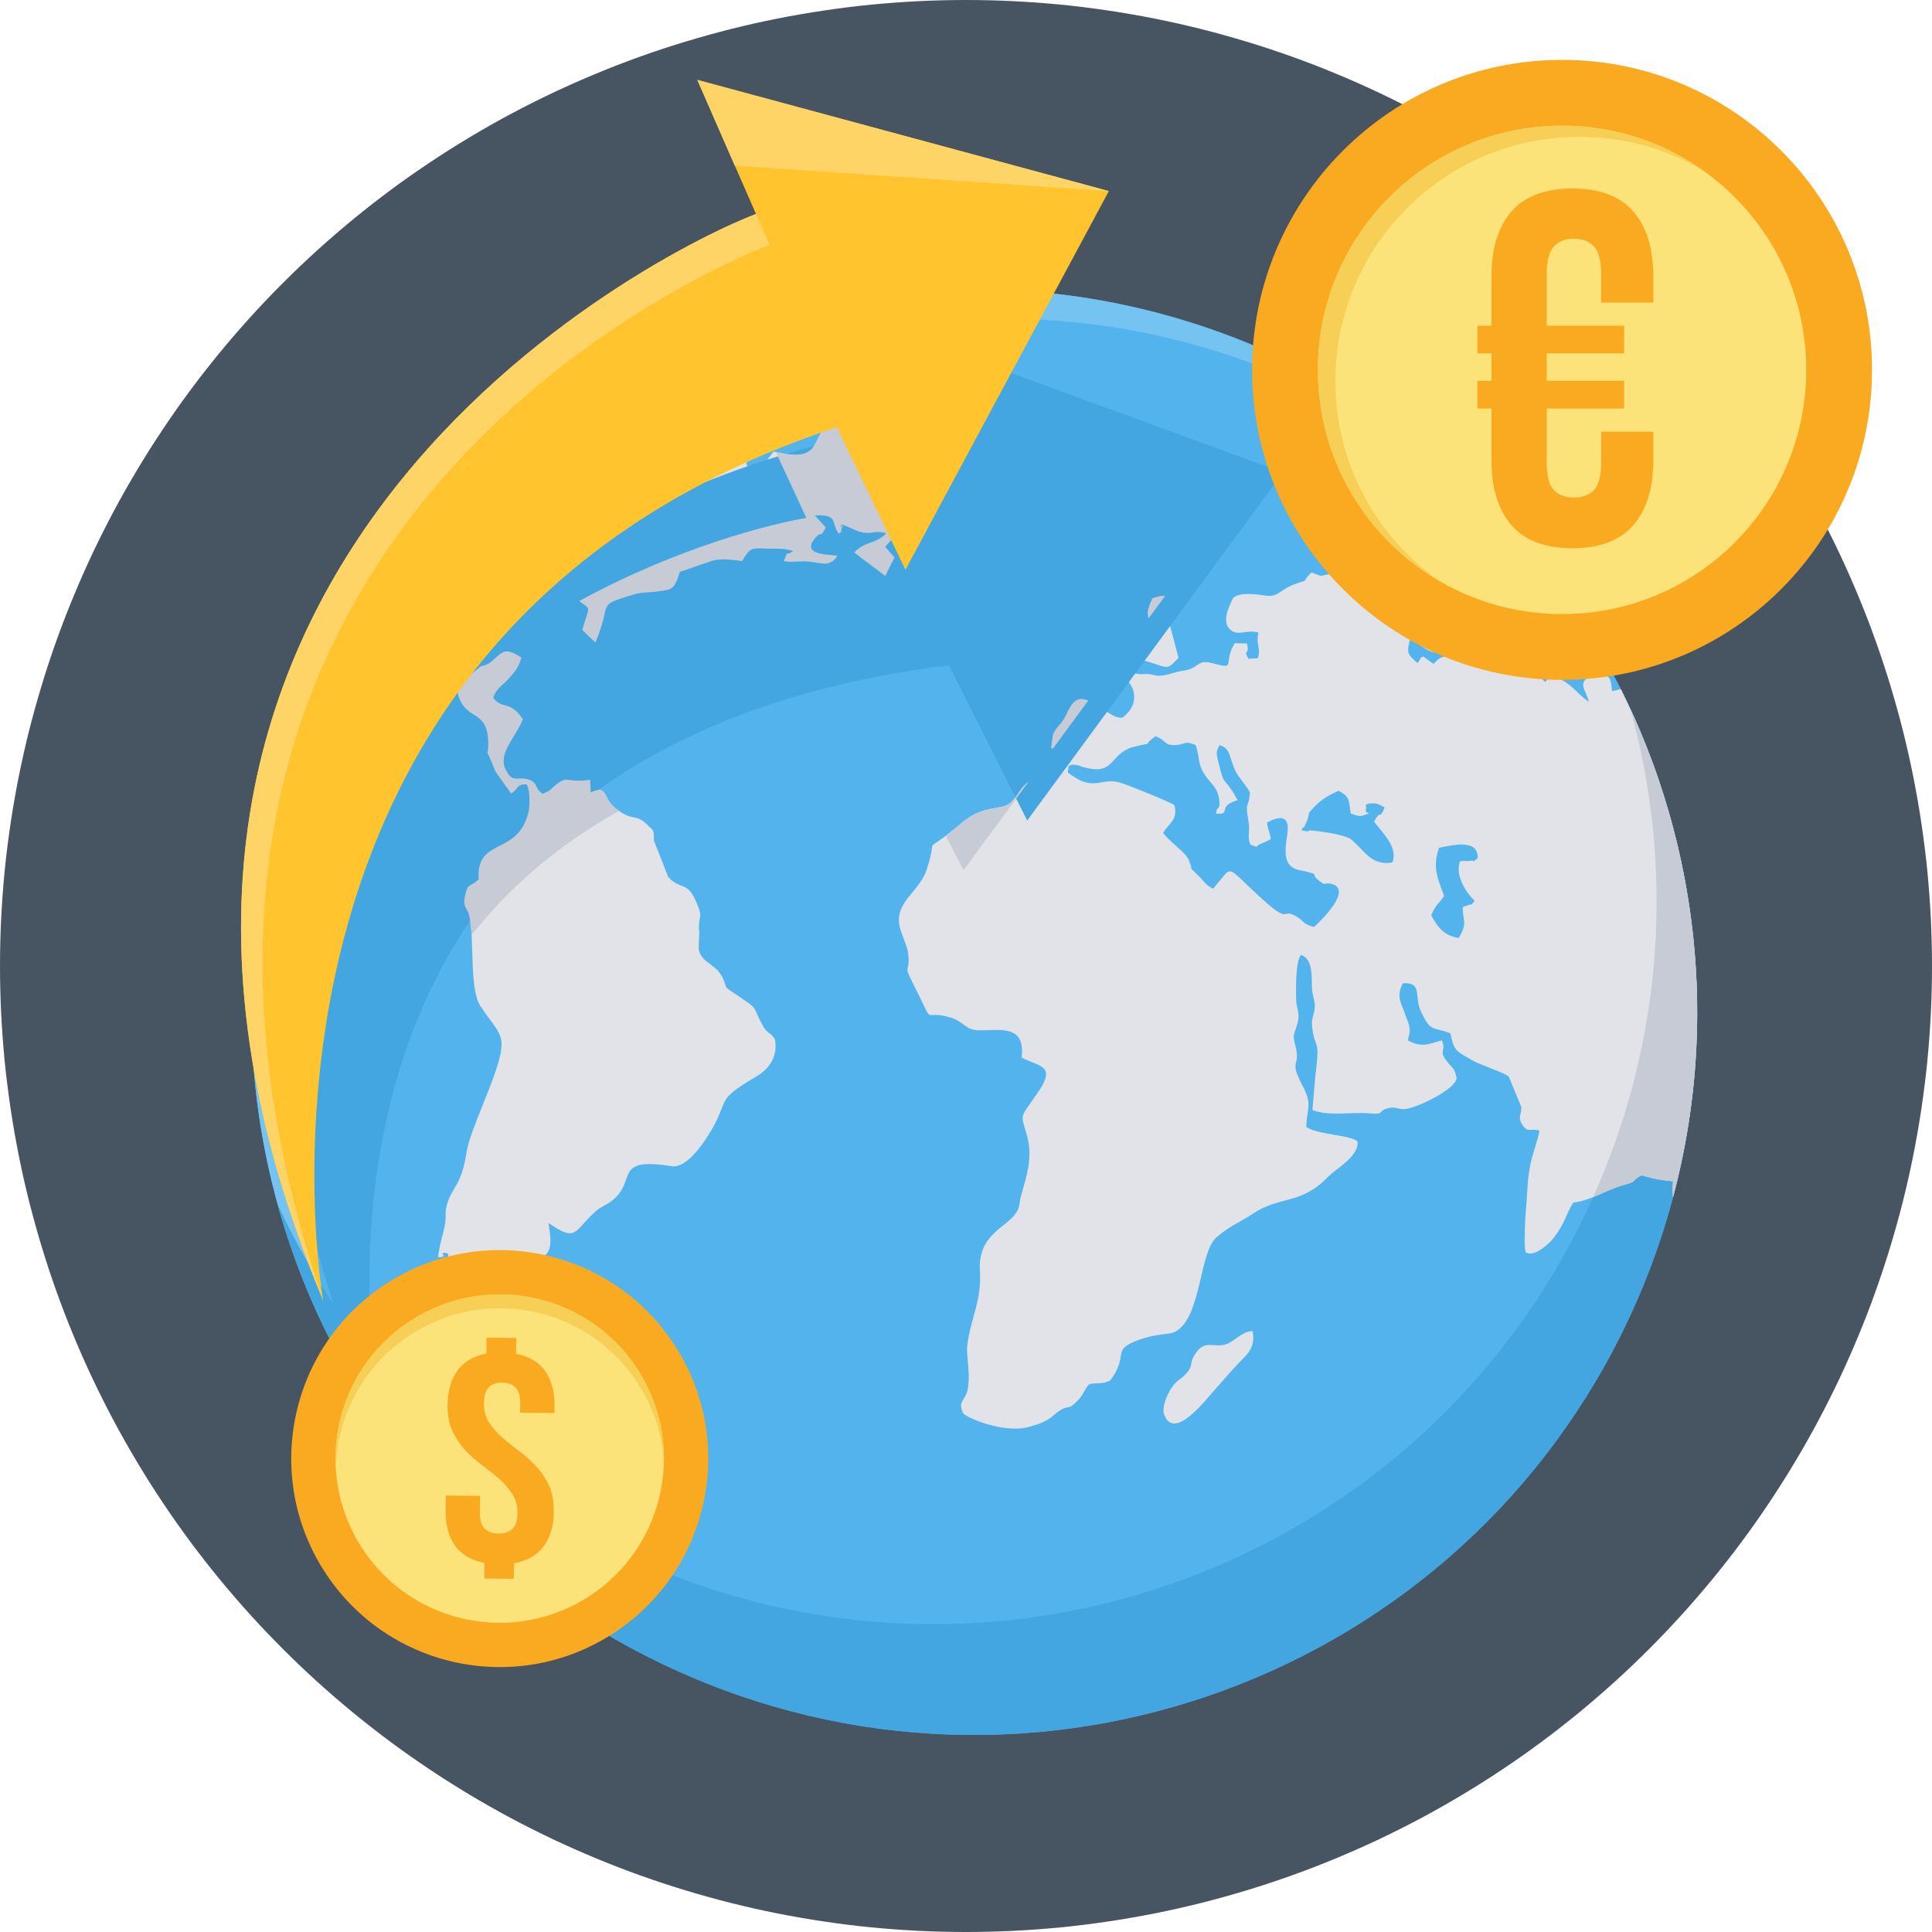
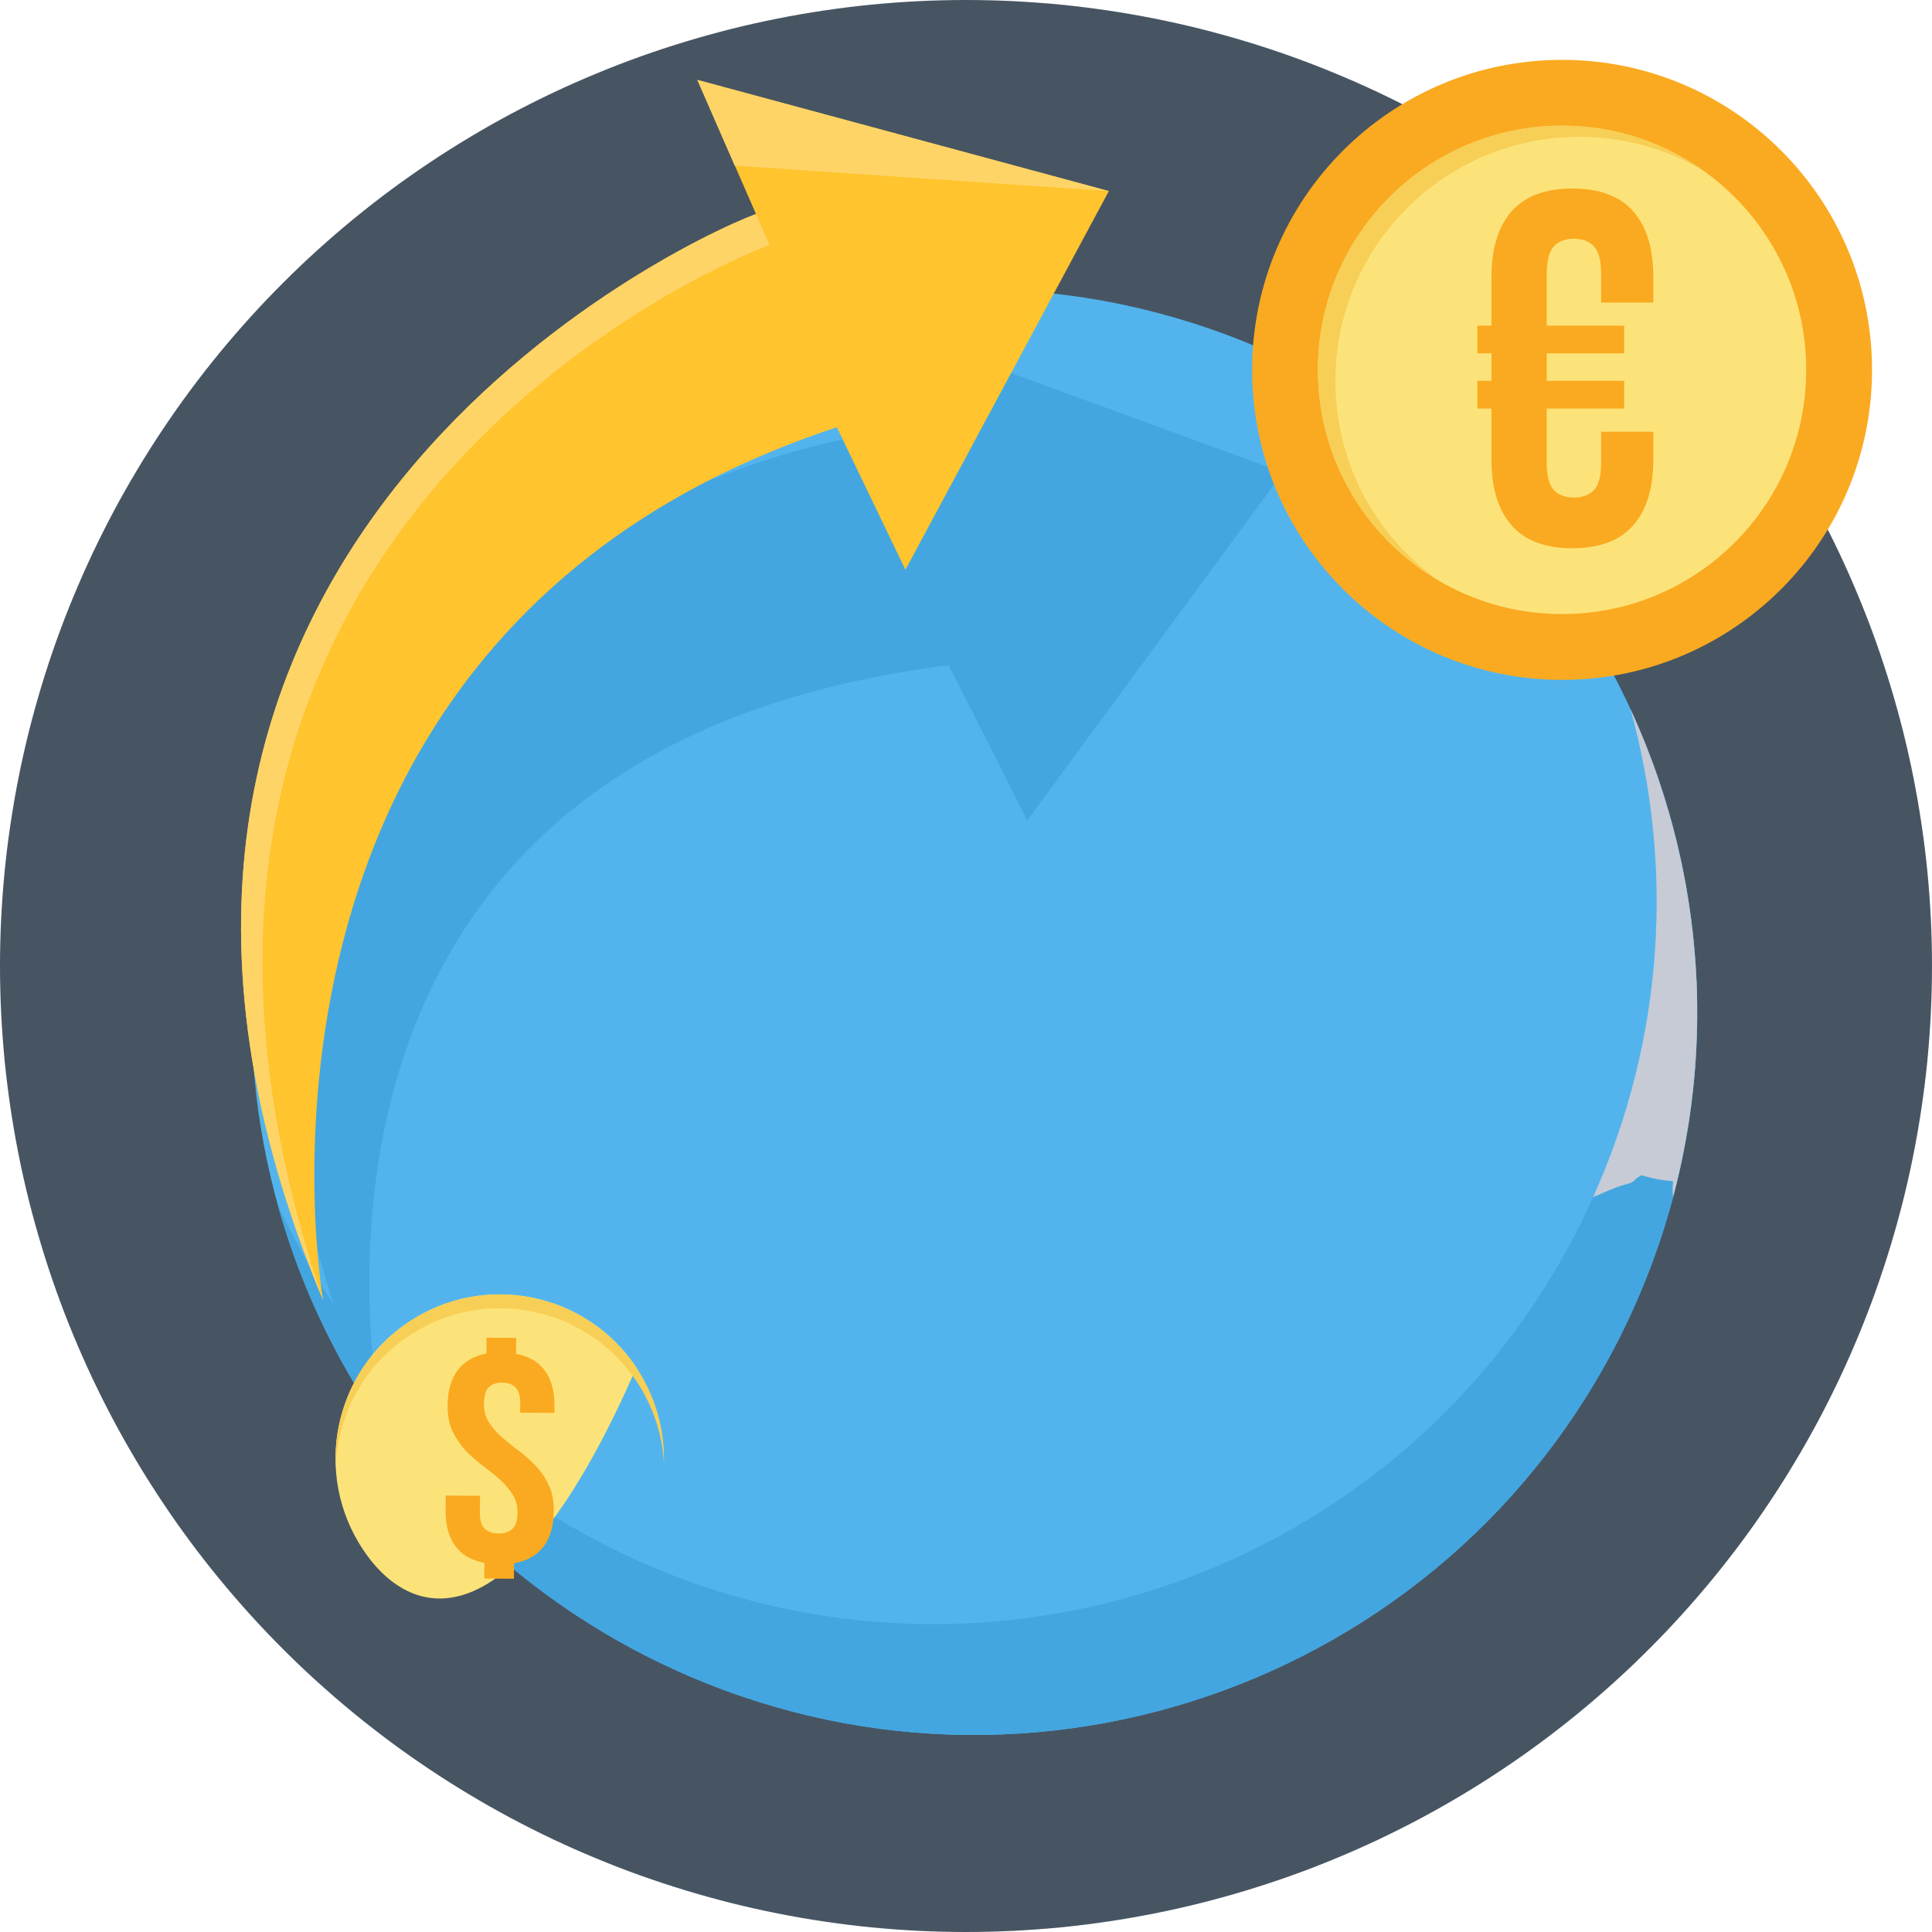
<svg xmlns="http://www.w3.org/2000/svg" width="200" zoomAndPan="magnify" viewBox="0 0 150 150" height="200" preserveAspectRatio="xMidYMid meet" version="1.0">
  <path fill="#475563" d="M 150 75 C 150 76.227 149.969 77.453 149.91 78.68 C 149.848 79.906 149.758 81.129 149.641 82.352 C 149.52 83.574 149.367 84.789 149.188 86.004 C 149.008 87.219 148.797 88.43 148.559 89.633 C 148.32 90.836 148.051 92.031 147.754 93.223 C 147.453 94.414 147.125 95.598 146.77 96.77 C 146.414 97.945 146.027 99.109 145.617 100.266 C 145.203 101.422 144.762 102.566 144.289 103.703 C 143.82 104.836 143.324 105.957 142.801 107.066 C 142.273 108.176 141.723 109.273 141.145 110.355 C 140.566 111.438 139.961 112.504 139.328 113.559 C 138.699 114.609 138.043 115.648 137.359 116.668 C 136.68 117.688 135.973 118.691 135.242 119.676 C 134.508 120.664 133.754 121.629 132.977 122.578 C 132.195 123.527 131.395 124.457 130.57 125.367 C 129.746 126.277 128.902 127.164 128.031 128.031 C 127.164 128.902 126.277 129.746 125.367 130.57 C 124.457 131.395 123.527 132.195 122.578 132.977 C 121.629 133.754 120.664 134.508 119.676 135.242 C 118.691 135.973 117.688 136.68 116.668 137.359 C 115.648 138.043 114.609 138.699 113.559 139.328 C 112.504 139.961 111.438 140.566 110.355 141.145 C 109.273 141.723 108.176 142.273 107.066 142.801 C 105.957 143.324 104.836 143.82 103.703 144.289 C 102.566 144.762 101.422 145.203 100.266 145.617 C 99.109 146.027 97.945 146.414 96.77 146.77 C 95.598 147.125 94.414 147.453 93.223 147.754 C 92.031 148.051 90.836 148.32 89.633 148.559 C 88.43 148.797 87.219 149.008 86.004 149.188 C 84.789 149.367 83.574 149.52 82.352 149.641 C 81.129 149.758 79.906 149.848 78.68 149.91 C 77.453 149.969 76.227 150 75 150 C 73.773 150 72.547 149.969 71.32 149.91 C 70.094 149.848 68.871 149.758 67.648 149.641 C 66.426 149.52 65.211 149.367 63.996 149.188 C 62.781 149.008 61.57 148.797 60.367 148.559 C 59.164 148.32 57.969 148.051 56.777 147.754 C 55.586 147.453 54.402 147.125 53.23 146.77 C 52.055 146.414 50.891 146.027 49.734 145.617 C 48.578 145.203 47.434 144.762 46.297 144.289 C 45.164 143.82 44.043 143.324 42.934 142.801 C 41.824 142.273 40.727 141.723 39.645 141.145 C 38.562 140.566 37.496 139.961 36.441 139.328 C 35.391 138.699 34.352 138.043 33.332 137.359 C 32.312 136.68 31.309 135.973 30.324 135.242 C 29.336 134.508 28.371 133.754 27.422 132.977 C 26.473 132.195 25.543 131.395 24.633 130.57 C 23.723 129.746 22.836 128.902 21.969 128.031 C 21.098 127.164 20.254 126.277 19.43 125.367 C 18.605 124.457 17.805 123.527 17.023 122.578 C 16.246 121.629 15.492 120.664 14.758 119.676 C 14.027 118.691 13.32 117.688 12.641 116.668 C 11.957 115.648 11.301 114.609 10.672 113.559 C 10.039 112.504 9.434 111.438 8.855 110.355 C 8.277 109.273 7.727 108.176 7.199 107.066 C 6.676 105.957 6.18 104.836 5.711 103.703 C 5.238 102.566 4.797 101.422 4.383 100.266 C 3.969 99.109 3.586 97.945 3.23 96.77 C 2.875 95.598 2.547 94.414 2.246 93.223 C 1.949 92.031 1.68 90.836 1.441 89.633 C 1.203 88.43 0.992 87.219 0.812 86.004 C 0.633 84.789 0.48 83.574 0.359 82.352 C 0.242 81.129 0.152 79.906 0.09 78.68 C 0.031 77.453 0 76.227 0 75 C 0 73.773 0.031 72.547 0.09 71.32 C 0.152 70.094 0.242 68.871 0.359 67.648 C 0.48 66.426 0.633 65.211 0.812 63.996 C 0.992 62.781 1.203 61.57 1.441 60.367 C 1.68 59.164 1.949 57.969 2.246 56.777 C 2.547 55.586 2.875 54.402 3.23 53.23 C 3.586 52.055 3.969 50.891 4.383 49.734 C 4.797 48.578 5.238 47.434 5.711 46.297 C 6.18 45.164 6.676 44.043 7.199 42.934 C 7.727 41.824 8.277 40.727 8.855 39.645 C 9.434 38.562 10.039 37.496 10.672 36.441 C 11.301 35.391 11.957 34.352 12.641 33.332 C 13.32 32.312 14.027 31.309 14.758 30.324 C 15.492 29.336 16.246 28.371 17.023 27.422 C 17.805 26.473 18.605 25.543 19.43 24.633 C 20.254 23.723 21.098 22.836 21.969 21.969 C 22.836 21.098 23.723 20.254 24.633 19.43 C 25.543 18.605 26.473 17.805 27.422 17.023 C 28.371 16.246 29.336 15.492 30.324 14.758 C 31.309 14.027 32.312 13.32 33.332 12.641 C 34.352 11.957 35.391 11.301 36.441 10.672 C 37.496 10.039 38.562 9.434 39.645 8.855 C 40.727 8.277 41.824 7.727 42.934 7.199 C 44.043 6.676 45.164 6.18 46.297 5.711 C 47.434 5.238 48.578 4.797 49.734 4.383 C 50.891 3.969 52.055 3.586 53.23 3.23 C 54.402 2.875 55.586 2.547 56.777 2.246 C 57.969 1.949 59.164 1.68 60.367 1.441 C 61.57 1.203 62.781 0.992 63.996 0.812 C 65.211 0.633 66.426 0.48 67.648 0.359 C 68.871 0.242 70.094 0.152 71.32 0.09 C 72.547 0.031 73.773 0 75 0 C 76.227 0 77.453 0.031 78.68 0.09 C 79.906 0.152 81.129 0.242 82.352 0.359 C 83.574 0.48 84.789 0.633 86.004 0.812 C 87.219 0.992 88.43 1.203 89.633 1.441 C 90.836 1.68 92.031 1.949 93.223 2.246 C 94.414 2.547 95.598 2.875 96.77 3.23 C 97.945 3.586 99.109 3.969 100.266 4.383 C 101.422 4.797 102.566 5.238 103.703 5.711 C 104.836 6.18 105.957 6.676 107.066 7.199 C 108.176 7.727 109.273 8.277 110.355 8.855 C 111.438 9.434 112.504 10.039 113.559 10.672 C 114.609 11.301 115.648 11.957 116.668 12.641 C 117.688 13.32 118.691 14.027 119.676 14.758 C 120.664 15.492 121.629 16.246 122.578 17.023 C 123.527 17.805 124.457 18.605 125.367 19.43 C 126.277 20.254 127.164 21.098 128.031 21.969 C 128.902 22.836 129.746 23.723 130.57 24.633 C 131.395 25.543 132.195 26.473 132.977 27.422 C 133.754 28.371 134.508 29.336 135.242 30.324 C 135.973 31.309 136.68 32.312 137.359 33.332 C 138.043 34.352 138.699 35.391 139.328 36.441 C 139.961 37.496 140.566 38.562 141.145 39.645 C 141.723 40.727 142.273 41.824 142.801 42.934 C 143.324 44.043 143.82 45.164 144.289 46.297 C 144.762 47.434 145.203 48.578 145.617 49.734 C 146.027 50.891 146.414 52.055 146.77 53.23 C 147.125 54.402 147.453 55.586 147.754 56.777 C 148.051 57.969 148.32 59.164 148.559 60.367 C 148.797 61.57 149.008 62.781 149.188 63.996 C 149.367 65.211 149.52 66.426 149.641 67.648 C 149.758 68.871 149.848 70.094 149.91 71.32 C 149.969 72.547 150 73.773 150 75 Z M 150 75" fill-opacity="1" fill-rule="nonzero" />
  <path fill="#53b4ed" d="M 99.176 27.641 C 127.316 40.637 139.582 73.977 126.586 102.109 C 113.59 130.246 80.246 142.512 52.117 129.516 C 23.984 116.52 11.711 83.18 24.707 55.047 C 37.703 26.914 71.047 14.645 99.176 27.641 Z M 99.176 27.641" fill-opacity="1" fill-rule="evenodd" />
-   <path fill="#74c3f1" d="M 99.176 27.641 C 106.363 30.957 112.512 35.602 117.469 41.152 C 112.918 36.609 107.512 32.781 101.34 29.926 C 73.207 16.93 39.867 29.203 26.863 57.332 C 17.191 78.285 21.523 102.125 35.988 118.297 C 19.812 102.141 14.566 77.008 24.707 55.047 C 37.703 26.914 71.047 14.645 99.176 27.641 Z M 99.176 27.641" fill-opacity="1" fill-rule="evenodd" />
  <path fill="#43a6e0" d="M 126.578 55.039 C 133.234 69.453 133.766 86.574 126.586 102.109 C 113.59 130.246 80.246 142.512 52.117 129.516 C 36.527 122.316 25.809 108.863 21.559 93.512 C 26.953 105.195 36.363 115.098 48.961 120.914 C 77.094 133.91 110.441 121.637 123.438 93.504 C 129.23 80.965 129.992 67.391 126.578 55.039 Z M 126.578 55.039" fill-opacity="1" fill-rule="evenodd" />
-   <path fill="#e1e3e8" d="M 125.848 53.508 C 131.809 65.473 133.48 79.469 129.895 92.938 C 129.855 92.629 129.84 92.25 129.895 91.719 C 128.746 91.582 128.699 91.598 127.438 91.25 L 127.355 91.297 C 126.578 91.742 127.199 91.691 126.062 92.004 C 124.699 92.375 123.547 93.207 122.145 93.367 C 121.477 94.469 121.582 94.836 120.652 96.082 C 120.305 96.547 119.098 97.645 118.477 97.238 C 118.281 97.098 118.414 94.461 118.484 93.75 C 118.605 92.543 118.559 91.582 118.852 90.258 C 119 89.551 119.469 88.281 119.52 87.781 C 118.773 87.559 118.598 88.02 118.145 87.242 C 117.828 86.68 118.137 86.574 118.113 85.941 C 117.797 85.164 117.473 84.379 117.145 83.594 C 116.766 83.25 114.957 82.711 114.273 82.301 C 113.043 81.586 112.895 81.609 112.605 80.227 C 111.219 79.672 111.098 80.227 110.305 78.484 C 109.773 77.355 110.48 76.254 108.918 76.34 C 108.371 77.387 108.789 77.863 109.035 78.578 C 109.195 79.117 109.504 79.57 109.441 80.164 C 109.457 80.188 109.309 80.703 109.305 80.777 C 110.488 81.426 111.051 80.973 111.949 80.777 C 112.32 81.695 111.633 81.508 112.359 82.426 C 112.934 83.156 112.887 82.863 113.098 83.703 C 112.957 84.641 110.004 85.98 109.18 86.098 C 108.543 86.18 108.371 85.879 107.758 86.043 C 106.855 86.289 107.625 86.551 106.285 86.441 C 104.863 86.32 103.215 86.695 101.895 86.18 C 101.969 85.297 102.047 84.402 102.125 83.504 C 102.523 80.5 102.086 81.531 101.879 79.785 C 101.762 79.016 102.102 78.715 102.078 78.078 C 102.078 77.602 101.887 77.301 101.863 76.707 C 101.832 75.793 101.922 74.422 101.008 74.137 C 100.555 74.645 100.617 77.086 100.637 77.68 C 100.66 78.277 100.953 78.664 100.746 79.41 C 100.469 80.441 100.332 80.23 100.555 81.109 C 101.039 82.934 100.008 82.172 101.109 84.25 C 101.93 85.805 101.469 85.941 101.414 87.48 C 102.141 88.098 105.125 88.137 105.402 88.656 C 105.492 89.797 103.73 90.727 103.094 91.383 C 100.969 93.582 99.391 92.805 97.238 94.254 C 96.066 95.027 95.691 95.027 94.469 96.047 C 93.082 97.199 93.312 102.262 91.25 103.395 C 90.797 103.656 89.789 103.469 88.121 104.141 C 86.328 104.887 87.648 105.227 86.203 107.172 C 85.609 107.504 85.164 107.324 84.559 107.473 C 84.156 107.91 84.102 108.371 83.535 108.871 C 82.895 109.496 83.035 109.062 82.324 109.488 C 81.785 109.824 81.734 110.035 81.172 110.312 C 80.672 110.574 80.457 110.617 80.039 110.742 C 78.016 111.395 74.945 110.027 74.777 109.719 C 74.34 108.773 74.898 108.84 75.125 107.902 C 75.293 107.062 75.184 106.242 75.125 105.5 L 75.117 105.426 C 75.086 105.062 75.062 104.719 75.102 104.426 C 75.371 102.293 76.238 100.984 76.078 98.629 C 75.914 95.605 78.5 95.27 79.055 93.852 C 79.195 93.477 79.164 93.191 79.262 92.891 C 79.719 91.258 80.203 89.836 79.738 88.18 C 79.223 86.371 79.164 86.895 80.5 84.934 C 82.086 82.711 80.754 82.848 79.316 82.109 C 79.625 79.555 77.723 79.992 76.016 79.992 C 74.953 79.992 74.863 79.324 73.801 79 C 71.445 78.277 72.754 80.039 70.867 76.316 C 70.082 74.77 70.684 75.645 70.516 74.086 C 70.477 73.523 70 72.59 69.859 71.984 C 69.391 70.059 71.383 69.254 71.938 67.543 C 72.984 64.383 71.285 66.766 74.637 63.91 C 76.414 62.387 77.762 62.988 78.5 62.289 C 79.148 61.648 79.207 61.012 80.086 60.566 C 80.84 60.211 81.488 60.656 82.18 59.879 C 83.086 58.957 82.402 58.465 81.602 58.055 C 81.793 56.742 81.664 57.023 82.418 56.078 C 82.84 55.539 82.84 55.195 83.25 54.656 C 84.273 53.301 86.141 55.98 87.164 55.703 C 87.797 55.219 88.141 54.617 88.035 53.824 C 87.902 53.016 87.336 52.848 87.328 52.133 C 88.141 52 87.512 52.156 88.105 52.285 C 88.812 52.438 88.812 52.215 89.629 52.418 C 90.359 52.602 91.066 52.176 91.914 52.062 C 93.113 51.895 92.922 51.152 94.137 51.492 C 96.09 52.016 94.891 51.523 95.867 49.93 C 96.191 49.953 96.508 49.953 96.82 49.961 C 97.047 50.969 96.469 50.34 96.922 51.148 C 97.152 51.125 97.414 51.117 97.652 51.109 C 97.93 50.246 97.484 50.23 97.707 49.113 C 96.746 48.848 96.066 49.453 95.477 48.848 C 94.891 48.262 95.328 47.238 95.746 46.422 C 96.293 45.914 97.754 46.176 98.34 46.254 C 99.277 46.352 99.414 45.754 100.508 45.359 C 101.938 44.828 100.762 45.492 101.824 44.445 C 102.918 44.898 102.43 44.629 103.215 44.59 L 103.254 44.598 L 103.332 44.598 C 103.785 44.605 104.293 44.789 104.863 44.844 C 106.934 45.074 107.523 45.715 108.586 46.852 C 109.402 47.738 112.449 49.16 112.09 50.547 C 110.996 50.977 110.559 50.094 109.465 49.668 C 109.203 50.746 109.281 50.785 110.051 51.477 C 110.418 51.07 110.117 51.16 110.504 50.969 C 110.766 51.168 111.035 51.363 111.305 51.547 C 112.066 50.676 112.344 50.977 113.391 51.324 C 113.543 50.555 113.273 50.668 113.902 50.293 C 114.883 50.871 114.098 50.391 114.219 51.453 C 114.98 51.691 116.051 51.215 117.09 51.578 C 117.742 51.793 117.598 52.016 118.52 52.332 C 119.273 52.586 119.367 52.309 119.945 52.938 C 120.43 52.578 120.16 52.469 120.852 52.648 C 121.906 52.926 122.477 53.918 123.359 54.484 C 123.062 53.301 122.316 53.164 123.848 52.125 C 125.039 52.41 125.062 52.609 125.152 53.656 C 125.492 53.625 125.676 53.523 125.848 53.508 Z M 30.973 44.613 C 38.098 35.234 47.859 28.531 58.688 25.094 C 59.188 25.57 60.035 25.801 60.633 26.047 C 61.02 25.754 61.312 25.469 61.75 25.5 C 61.918 25.516 62.113 25.586 62.344 25.715 C 62.289 25.922 62.25 26.141 62.203 26.363 C 62.195 26.379 62.172 26.516 62.164 26.484 C 62.195 26.469 62.164 26.578 62.164 26.625 C 63.465 26.5 62.613 26.086 63.664 25.262 C 62.883 24.691 62.941 24.848 62.656 24.047 C 63.449 23.715 64.551 23.984 65.273 24.383 C 64.98 24.883 64.742 24.762 64.734 25.293 C 65.488 25.199 66.352 24.406 67.215 25.031 C 67.336 25.238 67.488 25.461 67.629 25.668 C 66.93 25.898 66.191 25.586 65.43 25.555 C 63.844 28.254 66.113 26.422 64.828 28.188 C 65.551 28.461 66.473 28.27 66.973 27.863 C 66.867 27.41 66.488 27.23 66.465 26.73 C 66.875 26.285 67.406 26.047 68.012 26.047 C 68.422 26.039 68.859 26.141 69.312 26.348 C 74.484 28.785 71.914 27.879 73.176 29.355 C 73.461 29.672 74.062 30.047 74.121 30.457 C 74.223 31.102 73.699 31.434 74.039 32.062 C 74.34 32.617 74.562 32.293 74.816 33.324 C 74.492 33.703 73.977 34.004 73.332 33.719 C 72.445 33.324 73.246 32.965 72.254 32.617 C 71.859 33.52 72.582 34.266 71.547 34.363 C 70.629 34.465 71.359 34.094 70.684 34.141 C 70.66 34.148 70.598 34.148 70.574 34.156 C 70.531 34.164 70.484 34.195 70.453 34.211 C 70.305 34.273 70.184 34.324 70.059 34.379 C 68.914 33.426 69.09 33.695 68.707 32.473 C 68.559 32.012 68.551 31.91 68.004 31.703 C 67.676 31.562 67.191 31.508 67.004 31.086 C 68.012 30.578 67.969 31.496 69.113 31.457 C 69.312 31.449 70.707 31.133 70.961 31.023 C 70.969 30.262 70.977 30.902 70.754 30.309 C 70.27 28.961 69.898 29.07 68.66 28.5 C 67.766 28.902 66.953 29.523 66.152 29.594 C 65.676 29.641 65.195 29.477 64.711 28.949 C 64.473 30.195 65.582 29.664 65.02 31.055 C 64.598 30.738 64.457 30.395 63.891 30.34 C 62.664 30.246 63.613 30.641 63.598 30.887 C 63.59 30.902 64.059 31.18 63.48 31.133 C 62.852 31.078 63.449 30.996 62.688 29.895 C 62.957 29.703 63.227 29.5 63.504 29.285 C 62.535 29.164 61.281 29.086 60.066 29.109 C 58.68 29.156 57.324 29.301 56.418 29.594 C 55.949 30.57 56.426 30 55.988 31.211 C 57.465 31.996 56.762 32.227 58.078 33.363 C 58.34 33.57 58.68 33.824 59.094 34.117 C 58.766 34.848 57.855 35.094 57.957 36.066 C 58.68 37.297 59.379 35.863 60.066 35.059 C 64.004 35.965 62.766 34.109 64.605 32.562 C 64.875 32.332 65.219 32.109 65.66 31.902 C 65.938 32.039 67.004 32.68 67.219 32.848 C 67.977 33.363 67.445 33.355 68.145 34.156 C 67.797 34.855 67.02 35.602 68.145 35.918 C 69.004 36.141 69.121 35.434 70.168 35.727 C 70.129 36.965 69.812 37.359 69.438 38.68 C 71.359 40.684 69.977 40.945 68.73 42.445 C 68.953 42.73 69.199 42.996 69.453 43.273 C 69.207 43.758 68.969 44.238 68.73 44.715 C 68.684 44.691 66.465 43.012 66.32 42.891 C 67.199 41.988 67.883 42.297 68.828 41.406 C 67.883 41.152 67.82 41.457 67.09 41.359 C 66.445 41.266 66.059 40.945 65.414 40.742 C 64.883 41.352 65.684 40.121 65.336 41.051 C 65.203 41.406 65.52 41.16 65.129 41.422 C 64.48 40.66 65.176 39.906 63.273 40.02 C 63.543 40.336 63.82 40.645 64.113 40.949 C 63.605 41.93 63.867 41.137 63.352 41.707 C 62.035 43.176 64.465 43.012 65.012 43.16 C 64.465 44 63.91 43.746 63.012 43.629 C 62.035 43.492 61.605 43.723 60.848 43.559 C 61.344 42.488 60.766 43.312 61.582 42.789 C 60.863 42.535 60.219 42.621 59.434 42.59 L 59.355 42.59 C 58.363 42.543 58.211 42.535 57.625 43.559 C 56.801 43.453 55.855 43.312 55.109 43.605 C 54.379 43.852 53.656 44.105 52.945 44.344 C 52.879 44.367 52.824 44.391 52.785 44.398 C 52.34 45.828 52.156 45.77 51.094 45.914 C 50.199 46.047 49.977 45.922 49.086 46.191 C 46.199 47.074 47.578 46.684 46.23 49.883 C 45.867 49.555 45.531 49.223 45.207 48.898 C 45.859 46.668 45.961 47.555 44.508 46.301 C 42.938 44.938 42.766 45.938 41.953 45.754 C 41.035 45.543 41.059 44.422 39.488 44.645 C 38.613 44.789 37.836 44.797 37.297 45.531 C 36.648 46.422 35.879 46.938 35.441 48.055 C 34.203 51.047 36.797 52.445 38.113 51.395 C 38.988 50.691 39.105 50.137 40.48 51.062 C 40.266 51.914 39.773 52.387 39.305 52.895 C 39.004 53.188 38.352 53.656 38.312 54.223 C 39.172 55.148 39.574 54.348 40.598 55.832 C 40.043 57.277 38.59 58.504 39.289 59.812 C 39.836 60.812 40.145 60.281 40.938 60.496 C 41.82 60.727 41.438 61.164 42.129 61.633 C 42.797 61.305 42.469 61.551 43.035 61.035 C 44.043 60.156 43.93 60.734 45.398 60.594 C 45.543 60.582 45.676 60.559 45.82 60.535 C 45.828 60.863 45.852 61.195 45.859 61.52 C 47.176 60.902 46.82 61.926 47.676 62.656 C 48.039 62.965 48.324 63.141 48.555 63.258 C 49.262 63.598 49.492 63.281 50.301 64.074 C 50.391 64.18 50.523 64.289 50.633 64.391 C 50.652 64.398 50.684 64.441 50.676 64.465 C 50.684 64.488 50.715 64.551 50.723 64.574 C 50.809 64.828 50.738 65.02 50.777 65.281 C 51.152 66.227 51.523 67.176 51.887 68.105 C 52.938 69.207 53.379 68.25 54.195 70.352 C 54.539 71.23 54.262 71.09 54.262 72.008 C 54.254 72.145 54.293 72.309 54.293 72.484 C 54.262 72.891 54.254 73.301 54.246 73.707 C 54.508 74.891 55.672 74.77 56.188 76.102 C 56.488 76.871 56.148 76.523 57.242 77.277 C 58.949 78.434 58.309 77.934 59.227 79.641 C 59.578 80.277 59.812 80.117 60.164 80.688 C 60.41 81.996 59.742 82.973 58.758 83.555 C 55.727 85.363 56.547 85.219 55.5 87.266 C 54.879 88.434 53.395 90.758 52.125 90.543 C 47.5 89.805 49.516 91.699 47.508 93.223 C 46.93 93.66 46.629 93.691 46.23 94.059 C 44.527 95.59 44.805 96.492 42.59 94.953 C 42.637 95.461 42.613 95.113 42.676 95.59 C 42.875 97.031 42.605 97.922 41.012 97.516 C 39.68 97.184 40.312 97.191 39.566 98.492 C 39.004 98.469 38.883 98.176 38.426 98.344 C 38.488 99.332 38.395 98.492 38.91 99.27 C 38.582 99.637 38.289 100.016 37.98 100.379 C 37.234 101.27 37.59 100.293 36.941 101.43 C 37.273 101.824 37.59 101.922 37.727 102.609 C 37.496 102.977 36.609 103.863 36.211 104.426 C 36.402 105.609 36.441 106.793 37.688 107.488 C 37.328 108.234 37.543 108.242 36.812 108.094 C 36.203 107.973 35.266 106.902 34.895 106.418 C 34.266 105.57 33.758 104.602 33.578 103.477 C 33.48 102.848 33.504 103.141 33.371 102.523 C 33.117 101.445 33.535 101.191 33.602 100.57 C 33.648 100.215 33.293 99.637 33.98 98.723 C 34.164 98.453 35.258 97.293 34.586 97.277 C 33.934 97.238 34.957 97.598 34.02 97.613 C 34.062 97.031 34.258 96.238 34.441 95.574 C 34.727 94.453 34.504 94.297 34.672 93.621 C 35.102 92.059 35.797 92.191 36.227 89.449 C 36.512 87.648 38.441 83.949 38.867 81.785 C 38.926 81.441 38.957 81.133 38.934 80.879 C 38.836 79.949 37.91 79.109 37.32 78.125 C 37.281 78.094 37.25 78.062 37.25 78.023 C 36.441 76.641 36.836 72.844 36.449 71.176 C 36.289 70.391 35.887 70.523 36.117 69.508 C 36.297 68.559 36.559 68.852 37.164 68.273 C 36.941 64.934 40.25 66.512 41.043 62.996 C 41.168 62.344 41.129 61.328 40.891 60.895 C 40.059 60.879 40.312 61.203 39.688 61.609 C 39.273 61.043 38.867 60.473 38.473 59.91 C 37.543 57.52 37.895 59.102 37.91 57.824 C 37.926 55.141 36.387 55.941 35.688 54.285 C 35.363 53.578 35.594 52.816 34.641 52.531 C 33.203 52.086 33.855 52.641 32.758 51.34 C 31.824 50.23 30.887 49.008 30.402 47.859 C 30.918 46.668 31.363 46.812 31.133 45.383 C 31.102 45.113 31.039 44.859 30.973 44.613 Z M 59.48 24.848 C 59.918 24.715 60.348 24.594 60.789 24.469 L 60.797 24.539 C 60.812 24.668 60.855 24.691 60.797 25 C 59.879 24.816 59.82 24.953 59.48 24.848 Z M 96.074 60.133 C 96.398 60.625 96.844 61.102 97.047 61.551 C 96.93 62.91 96.652 62.098 96.922 63.695 C 97.098 64.566 96.785 64.996 97.098 65.59 C 98.055 65.883 97.152 65.781 97.953 65.488 C 98.105 65.434 98.531 65.234 98.668 65.145 C 98.586 64.559 98.422 64.434 98.375 63.859 C 100.008 62.98 100.094 63.957 99.922 64.957 C 99.422 67.723 100.73 67.453 101.602 67.715 C 102.484 67.984 101.699 67.789 102.363 68.336 C 102.992 68.852 102.738 68.504 103.301 68.613 C 105.211 68.984 102.355 71.691 102.008 71.977 C 101.023 71.66 101.301 71.539 100.66 71.16 C 99.375 70.391 100.371 72.008 97.652 69.484 C 95.035 67.09 95.797 67.168 94.176 69.004 C 93.496 68.629 93.59 68.512 93.043 67.988 C 92.836 67.781 92.723 67.668 92.637 67.59 L 92.605 67.566 C 92.391 67.352 92.613 67.551 92.305 66.797 C 92.043 66.137 90.93 65.488 90.312 64.68 C 90.637 63.98 91.527 63.68 91.168 62.496 C 90.949 62.32 87.41 60.855 86.805 60.719 C 85.574 60.434 84.934 61.297 83.48 60.371 C 82.688 59.863 82.941 60.078 82.965 59.48 C 83.363 59.332 83.02 59.348 83.57 59.402 C 83.781 59.418 83.832 59.473 84.027 59.535 C 86.711 60.312 86.012 58.449 88.137 57.957 C 89.926 57.52 88.41 58.102 89.711 57.164 C 90.629 57.496 90.312 57.871 91.234 57.848 C 91.996 57.824 91.93 57.465 92.82 57.84 C 93.242 58.988 92.859 59.379 93.859 60.574 C 94.254 61.043 94.508 61.312 94.629 61.895 C 94.828 63.004 94.453 62.496 94.414 63.172 C 94.477 63.172 94.551 63.172 94.629 63.18 L 94.676 63.18 C 95.508 63.164 94.527 62.59 96.09 62.125 C 95.875 61.734 95.715 61.465 95.559 61.25 L 95.535 61.219 C 94.906 60.312 95.035 60.941 94.566 59.043 C 94.453 58.512 94.383 58.449 94.676 57.855 C 95.535 58.078 95.422 58.727 95.844 59.695 C 95.898 59.832 95.977 59.965 96.051 60.094 Z M 97.254 103.34 C 96.367 103.379 95.883 104.164 95.129 104.387 C 94.289 104.648 93.621 104.039 92.938 104.926 C 92.074 106.031 93.027 106.016 91.414 107.234 C 90.828 107.695 90.121 109.188 90.391 109.848 C 91.176 111.871 93.535 108.773 94.367 107.84 C 94.969 107.18 95.598 106.41 96.191 105.809 C 96.809 105.164 97.5 104.656 97.254 103.34 Z M 111.734 65.82 C 111.117 67.469 111.781 68.512 112.113 69.559 C 111.68 70.277 111.59 70 111.117 71.059 C 111.648 72.008 112.074 72.629 113.25 72.824 C 113.988 71.613 113.551 71.492 113.566 70.438 C 113.68 70.359 113.918 70.312 113.957 70.297 C 114.434 70.043 114.035 70.523 114.488 69.93 C 113.836 69.328 112.957 67.969 113.344 66.891 C 113.852 66.766 113.656 66.898 114.02 66.844 C 114.797 66.727 114.066 67.113 114.734 66.621 C 114.703 65.875 114.406 65.613 113.52 65.566 C 113.137 65.543 111.98 65.758 111.734 65.82 Z M 104.871 63.156 C 104.695 62.219 104.887 61.879 103.926 61.402 C 103.34 61.641 102.594 62.059 102.086 62.598 C 101.316 63.41 101.848 62.852 101.402 63.91 C 101.363 63.941 101.355 64.004 101.34 64.043 C 101.031 64.66 101.23 63.852 101.062 64.465 C 101.902 64.668 101.309 64.406 101.961 64.488 C 102.586 64.551 104.465 64.82 104.879 65.16 C 105.887 65.938 106.418 67.258 108.102 66.961 C 108.562 65.797 107.395 64.727 106.68 63.797 C 107.211 62.773 107.102 63.727 107.504 62.688 C 107.18 62.527 107.012 62.379 106.641 62.371 C 105.754 62.359 106.125 62.641 106.07 62.758 C 105.84 63.336 106.855 62.98 105.785 63.328 C 105.484 63.41 105.148 63.25 104.871 63.156 Z M 89.48 46.438 C 88.605 48.254 89.52 47.93 89.711 49.113 C 89.074 49.754 89.305 49.129 88.629 49.785 C 88.043 50.324 88.664 49.883 87.941 50.961 C 88.402 51.207 89.188 51.363 89.828 51.594 C 90.75 51.922 90.766 51.84 91.496 51.078 C 91.281 50.254 91.074 49.422 90.844 48.594 C 90.652 47.328 90.98 48.293 91.16 47.391 C 91.145 47.039 91.152 46.691 91.152 46.336 C 90.168 46.238 90.289 46.199 89.48 46.438 Z M 89.48 46.438" fill-opacity="1" fill-rule="evenodd" />
  <path fill="#43a6e0" d="M 99.609 36.68 L 61.266 22.66 L 66.48 33.926 C 58.133 35.312 2.562 50.023 29.816 111.457 C 29.816 111.457 17.527 58.672 73.66 51.648 L 79.754 63.703 Z M 99.609 36.68" fill-opacity="1" fill-rule="evenodd" />
-   <path fill="#c6cbd6" d="M 70.098 34.355 L 69.984 34.316 L 70.059 34.379 Z M 67.73 33.496 L 64.789 32.418 C 64.719 32.465 64.66 32.52 64.605 32.562 C 62.789 34.086 63.965 35.91 60.234 35.094 L 62.605 40.211 C 60.059 40.637 52.715 42.422 44.969 46.668 C 45.93 47.383 45.777 46.938 45.207 48.898 C 45.531 49.223 45.867 49.555 46.23 49.883 C 47.578 46.684 46.199 47.074 49.086 46.191 C 49.977 45.922 50.199 46.047 51.094 45.914 C 52.156 45.77 52.34 45.828 52.785 44.398 C 52.824 44.391 52.879 44.367 52.945 44.344 C 53.656 44.105 54.387 43.852 55.109 43.605 C 55.855 43.312 56.801 43.453 57.625 43.559 C 58.211 42.535 58.363 42.543 59.355 42.59 L 59.434 42.59 C 60.219 42.621 60.863 42.535 61.582 42.789 C 60.766 43.312 61.344 42.488 60.848 43.559 C 61.605 43.723 62.035 43.492 63.012 43.629 C 63.91 43.746 64.465 44 65.012 43.16 C 64.465 43.012 62.035 43.176 63.352 41.707 C 63.867 41.137 63.605 41.93 64.113 40.949 C 63.82 40.637 63.543 40.336 63.273 40.02 C 65.176 39.906 64.48 40.66 65.129 41.422 C 65.52 41.16 65.211 41.406 65.336 41.051 C 65.684 40.121 64.883 41.352 65.414 40.742 C 66.059 40.945 66.445 41.266 67.09 41.359 C 67.82 41.457 67.883 41.152 68.828 41.406 C 67.883 42.297 67.199 41.988 66.32 42.891 C 66.465 43.012 68.684 44.691 68.73 44.715 C 68.969 44.238 69.207 43.758 69.453 43.273 C 69.207 42.996 68.953 42.73 68.73 42.445 C 69.977 40.945 71.359 40.684 69.438 38.68 C 69.812 37.359 70.129 36.965 70.168 35.727 C 69.121 35.434 69.004 36.141 68.145 35.918 C 67.02 35.602 67.797 34.855 68.145 34.156 C 67.859 33.832 67.773 33.641 67.73 33.496 Z M 37.344 51.723 C 36.695 52.238 36.059 52.77 35.426 53.332 C 35.512 53.625 35.543 53.961 35.688 54.285 C 36.387 55.941 37.926 55.141 37.91 57.824 C 37.895 59.102 37.543 57.52 38.473 59.91 C 38.867 60.473 39.273 61.043 39.688 61.609 C 40.312 61.203 40.066 60.879 40.891 60.895 C 41.129 61.328 41.168 62.344 41.043 62.996 C 40.25 66.512 36.941 64.941 37.164 68.273 C 36.559 68.852 36.297 68.559 36.117 69.508 C 35.887 70.523 36.289 70.391 36.449 71.176 C 36.543 71.559 36.59 72.055 36.617 72.598 C 39.465 68.992 43.199 65.676 48.062 62.957 C 47.945 62.875 47.816 62.773 47.676 62.656 C 46.82 61.926 47.176 60.902 45.859 61.52 C 45.852 61.195 45.828 60.863 45.82 60.535 C 45.676 60.559 45.543 60.582 45.398 60.594 C 43.93 60.734 44.043 60.156 43.035 61.035 C 42.469 61.551 42.797 61.305 42.129 61.633 C 41.438 61.164 41.82 60.727 40.938 60.496 C 40.145 60.281 39.836 60.812 39.289 59.812 C 38.59 58.504 40.043 57.277 40.598 55.832 C 39.574 54.348 39.172 55.148 38.312 54.223 C 38.352 53.656 39.004 53.188 39.305 52.895 C 39.773 52.379 40.266 51.914 40.48 51.062 C 39.113 50.137 38.988 50.691 38.113 51.395 C 37.887 51.578 37.621 51.684 37.344 51.723 Z M 73.438 64.883 L 74.801 67.574 L 79.855 60.695 C 79.195 61.133 79.086 61.711 78.5 62.289 C 77.762 62.988 76.414 62.387 74.645 63.91 C 74.137 64.344 73.746 64.652 73.438 64.883 Z M 81.742 58.133 L 84.496 54.387 C 84.027 54.203 83.594 54.207 83.25 54.656 C 82.84 55.195 82.84 55.539 82.418 56.078 C 81.664 57.023 81.793 56.742 81.602 58.055 Z M 89.188 48 L 90.457 46.27 C 90.145 46.246 90.02 46.277 89.48 46.438 C 89.051 47.328 89.051 47.707 89.188 48 Z M 89.188 48" fill-opacity="1" fill-rule="evenodd" />
  <path fill="#c6cbd6" d="M 126.586 55.047 L 126.617 55.125 L 126.801 55.523 L 126.887 55.719 L 126.914 55.777 L 127.164 56.348 L 127.184 56.402 L 127.277 56.625 L 127.438 57.004 L 127.57 57.316 L 127.691 57.609 L 127.824 57.941 L 127.945 58.258 L 128.078 58.609 L 128.172 58.84 L 128.324 59.258 L 128.539 59.848 C 128.672 60.234 128.809 60.625 128.934 61.02 L 128.941 61.043 L 129.102 61.527 L 129.172 61.75 L 129.301 62.156 L 129.355 62.352 L 129.492 62.812 L 129.523 62.91 L 129.672 63.426 L 129.84 64.035 L 129.965 64.512 L 130.008 64.688 L 130.125 65.137 L 130.172 65.328 L 130.277 65.773 L 130.324 65.988 L 130.426 66.438 L 130.465 66.59 L 130.57 67.082 L 130.695 67.699 C 130.77 68.074 130.84 68.453 130.91 68.828 L 130.941 69.004 L 131 69.406 L 131.055 69.723 L 131.125 70.137 L 131.141 70.238 C 131.254 71.008 131.355 71.785 131.441 72.555 L 131.457 72.715 L 131.508 73.223 L 131.516 73.344 L 131.57 73.906 L 131.57 73.93 C 131.656 74.953 131.719 75.984 131.75 77.016 L 131.75 77.109 L 131.762 77.691 L 131.762 77.707 C 131.777 78.969 131.762 80.238 131.695 81.504 L 131.695 81.508 C 131.496 85.328 130.902 89.152 129.902 92.938 C 129.855 92.629 129.84 92.25 129.895 91.719 C 128.746 91.582 128.699 91.598 127.438 91.25 L 127.355 91.297 C 126.578 91.742 127.199 91.691 126.062 92.004 C 125.23 92.234 124.477 92.629 123.691 92.945 C 129.246 80.562 129.949 67.207 126.586 55.047 Z M 126.586 55.047" fill-opacity="1" fill-rule="evenodd" />
-   <path fill="#faaa20" d="M 52.262 104.262 C 57.227 111.695 55.219 121.746 47.777 126.707 C 40.344 131.672 30.293 129.664 25.332 122.223 C 20.375 114.789 22.383 104.738 29.816 99.777 C 37.25 94.82 47.301 96.828 52.262 104.262 Z M 52.262 104.262" fill-opacity="1" fill-rule="evenodd" />
-   <path fill="#fce379" d="M 49.406 106.172 C 53.309 112.027 51.73 119.945 45.867 123.852 C 40.012 127.754 32.102 126.176 28.191 120.32 C 24.285 114.457 25.871 106.547 31.727 102.641 C 37.582 98.73 45.5 100.316 49.406 106.172 Z M 49.406 106.172" fill-opacity="1" fill-rule="evenodd" />
+   <path fill="#fce379" d="M 49.406 106.172 C 40.012 127.754 32.102 126.176 28.191 120.32 C 24.285 114.457 25.871 106.547 31.727 102.641 C 37.582 98.73 45.5 100.316 49.406 106.172 Z M 49.406 106.172" fill-opacity="1" fill-rule="evenodd" />
  <path fill="#f7cf56" d="M 49.406 106.172 C 50.914 108.441 51.609 111.027 51.547 113.559 C 51.414 111.379 50.723 109.195 49.422 107.25 C 45.516 101.395 37.598 99.809 31.742 103.715 C 28.156 106.109 26.168 110.004 26.07 114.004 C 25.816 109.633 27.816 105.246 31.727 102.641 C 37.582 98.73 45.5 100.316 49.406 106.172 Z M 49.406 106.172" fill-opacity="1" fill-rule="evenodd" />
  <path fill="#faaa20" d="M 34.75 109.102 C 34.766 107.98 35.02 107.078 35.52 106.402 C 36.027 105.719 36.773 105.277 37.766 105.086 L 37.773 103.855 L 40.082 103.879 L 40.066 105.109 C 41.074 105.301 41.828 105.746 42.32 106.441 C 42.82 107.133 43.059 108.047 43.051 109.188 L 43.043 109.703 L 40.383 109.68 L 40.391 108.996 C 40.398 108.395 40.273 107.973 40.027 107.727 C 39.781 107.473 39.441 107.348 38.996 107.348 C 38.551 107.34 38.203 107.457 37.957 107.703 C 37.703 107.941 37.582 108.363 37.574 108.965 C 37.566 109.535 37.695 110.027 37.965 110.434 C 38.234 110.848 38.574 111.234 38.98 111.598 C 39.391 111.949 39.82 112.305 40.289 112.648 C 40.758 112.996 41.191 113.383 41.598 113.812 C 42.004 114.242 42.344 114.734 42.605 115.297 C 42.875 115.859 43.004 116.535 42.996 117.328 C 42.988 118.461 42.723 119.375 42.207 120.066 C 41.684 120.754 40.922 121.191 39.914 121.367 L 39.898 122.574 L 37.598 122.555 L 37.605 121.344 C 36.582 121.145 35.82 120.699 35.328 120 C 34.824 119.297 34.586 118.383 34.594 117.242 L 34.609 116.113 L 37.273 116.137 L 37.258 117.438 C 37.25 118.035 37.379 118.461 37.641 118.699 C 37.902 118.938 38.258 119.059 38.703 119.059 C 39.152 119.066 39.504 118.953 39.766 118.715 C 40.035 118.484 40.176 118.066 40.18 117.469 C 40.18 116.898 40.051 116.406 39.781 115.996 C 39.512 115.582 39.172 115.195 38.773 114.836 C 38.367 114.473 37.926 114.129 37.457 113.781 C 36.996 113.434 36.559 113.051 36.148 112.621 C 35.75 112.188 35.41 111.695 35.141 111.133 C 34.871 110.566 34.742 109.895 34.75 109.102 Z M 34.75 109.102" fill-opacity="1" fill-rule="evenodd" />
  <path fill="#ffc42e" d="M 86.09 14.836 L 54.141 6.203 L 58.695 16.613 C 51.402 19.367 1.262 43.953 25.086 100.953 C 25.086 100.953 15.914 49.324 64.973 33.172 L 70.297 44.238 Z M 86.09 14.836" fill-opacity="1" fill-rule="evenodd" />
  <path fill="#ffd467" d="M 86.09 14.836 L 54.141 6.203 L 57.047 12.859 Z M 58.695 16.613 C 51.402 19.367 1.262 43.953 25.086 100.953 C 4.164 39.406 59.75 19.012 59.75 19.012 Z M 58.695 16.613" fill-opacity="1" fill-rule="evenodd" />
  <path fill="#faaa20" d="M 121.285 4.648 C 134.57 4.648 145.344 15.43 145.344 28.715 C 145.344 42.004 134.57 52.785 121.285 52.785 C 107.988 52.785 97.215 42.004 97.215 28.715 C 97.215 15.43 107.988 4.648 121.285 4.648 Z M 121.285 4.648" fill-opacity="1" fill-rule="evenodd" />
  <path fill="#fce379" d="M 121.285 9.758 C 131.75 9.758 140.234 18.242 140.234 28.715 C 140.234 39.188 131.75 47.676 121.285 47.676 C 110.812 47.676 102.324 39.188 102.324 28.715 C 102.324 18.242 110.812 9.758 121.285 9.758 Z M 121.285 9.758" fill-opacity="1" fill-rule="evenodd" />
  <path fill="#f7cf56" d="M 121.285 9.758 C 125.34 9.758 129.102 11.035 132.188 13.211 C 129.379 11.574 126.117 10.625 122.629 10.625 C 112.156 10.625 103.68 19.113 103.68 29.586 C 103.68 35.996 106.855 41.66 111.727 45.09 C 106.102 41.797 102.324 35.703 102.324 28.715 C 102.324 18.242 110.812 9.758 121.285 9.758 Z M 121.285 9.758" fill-opacity="1" fill-rule="evenodd" />
  <path fill="#faaa20" d="M 114.703 25.285 L 115.797 25.285 L 115.797 21.5 C 115.797 19.289 116.32 17.59 117.359 16.406 C 118.398 15.227 119.977 14.637 122.082 14.637 C 124.184 14.637 125.762 15.227 126.801 16.406 C 127.84 17.59 128.363 19.289 128.363 21.5 L 128.363 23.492 L 124.309 23.492 L 124.309 21.223 C 124.309 20.238 124.121 19.543 123.762 19.137 C 123.391 18.738 122.875 18.535 122.199 18.535 C 121.523 18.535 121 18.738 120.637 19.137 C 120.277 19.543 120.09 20.238 120.09 21.223 L 120.09 25.285 L 126.102 25.285 L 126.102 27.43 L 120.09 27.43 L 120.09 29.57 L 126.102 29.57 L 126.102 31.719 L 120.09 31.719 L 120.09 35.973 C 120.09 36.957 120.277 37.648 120.637 38.043 C 121 38.426 121.523 38.629 122.199 38.629 C 122.875 38.629 123.391 38.426 123.762 38.043 C 124.121 37.648 124.309 36.957 124.309 35.973 L 124.309 33.52 L 128.363 33.52 L 128.363 35.695 C 128.363 37.91 127.84 39.605 126.801 40.789 C 125.762 41.973 124.184 42.566 122.082 42.566 C 119.977 42.566 118.398 41.973 117.359 40.789 C 116.32 39.605 115.797 37.91 115.797 35.695 L 115.797 31.719 L 114.703 31.719 L 114.703 29.57 L 115.797 29.57 L 115.797 27.43 L 114.703 27.43 Z M 114.703 25.285" fill-opacity="1" fill-rule="evenodd" />
</svg>